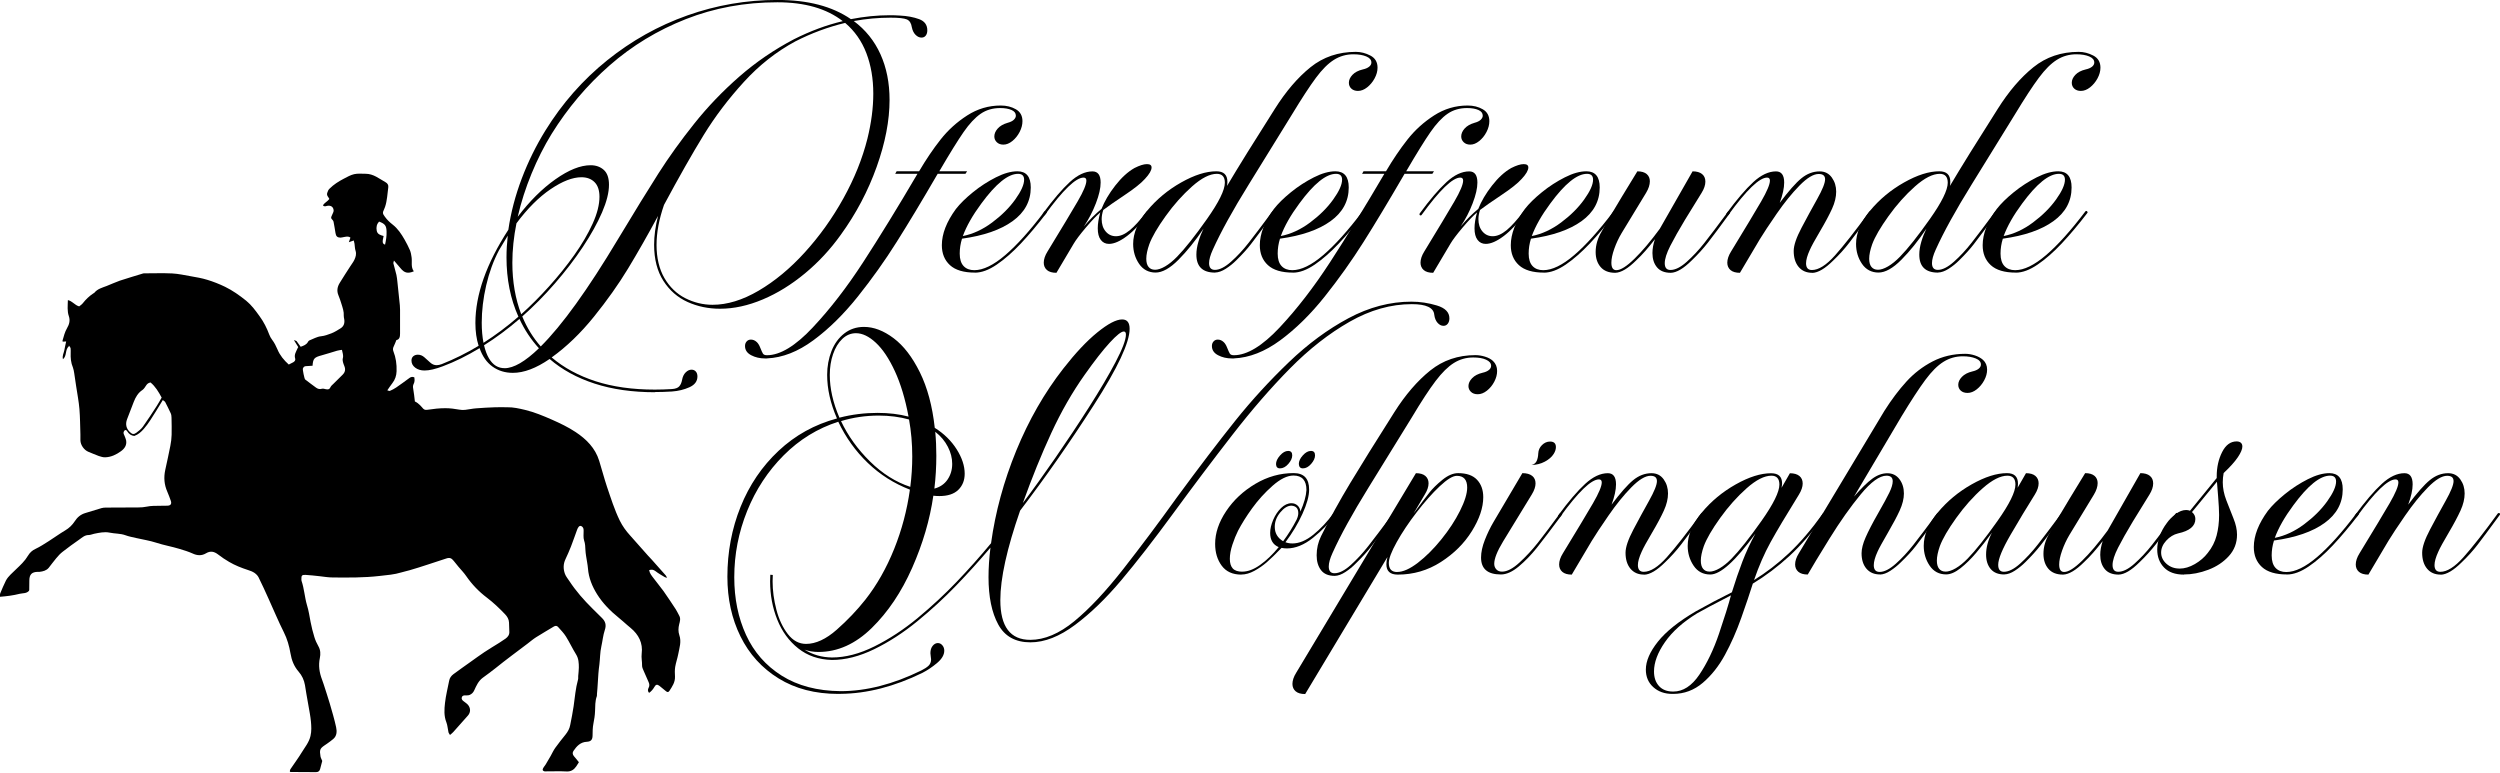
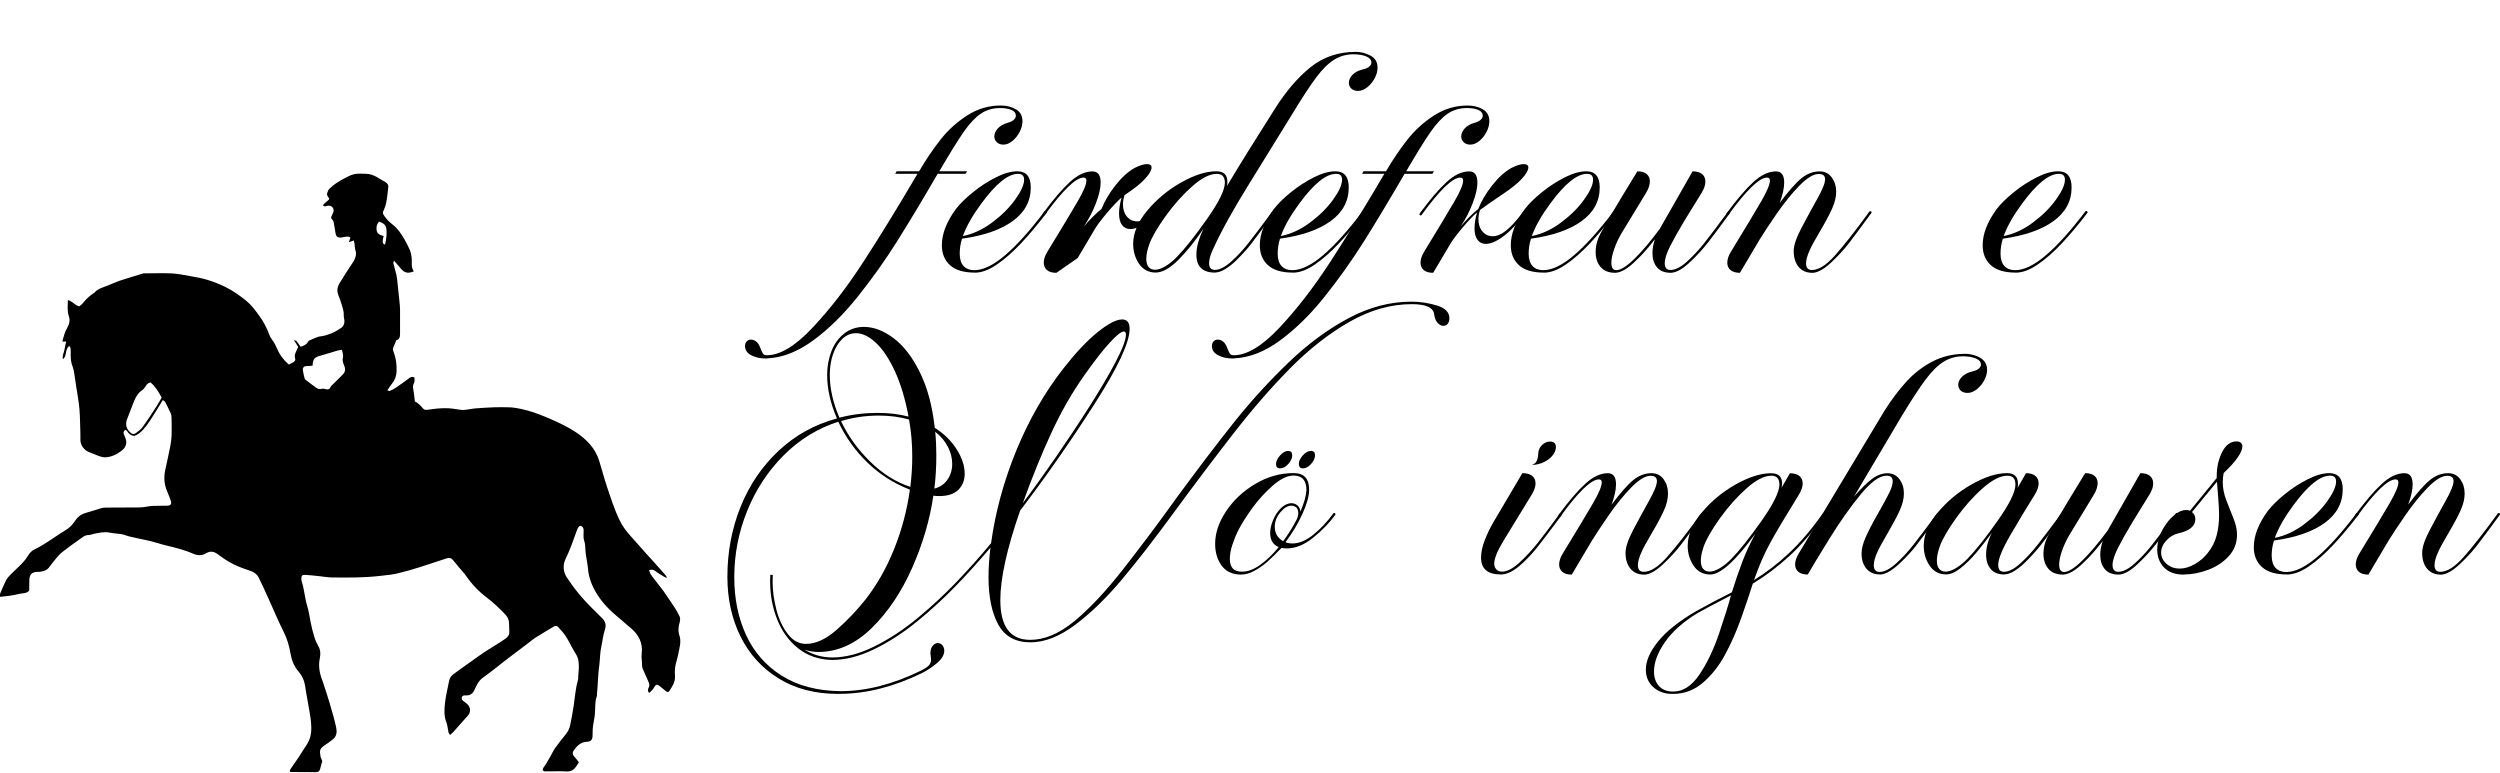
<svg xmlns="http://www.w3.org/2000/svg" id="uuid-4638843d-c7b9-44d3-89b1-cc2f560e8883" viewBox="0 0 512 158.22">
  <defs>
    <style>.uuid-2f1e3d77-047d-43cd-927e-dad3b758446c{stroke-width:0px;}</style>
  </defs>
-   <path class="uuid-2f1e3d77-047d-43cd-927e-dad3b758446c" d="M134.16,80.33c-4.65,0-8.77-.59-12.39-1.77s-6.68-2.86-9.21-5.04c-2.75,1.89-5.25,2.84-7.52,2.84-1.58,0-2.97-.42-4.16-1.27s-2.08-2.11-2.66-3.79c-2.55,1.55-5.06,2.79-7.52,3.71-1.53.58-2.78.87-3.76.87-.75,0-1.39-.19-1.9-.58s-.77-.87-.77-1.46c0-.36.12-.66.36-.87s.56-.33.95-.33c.49,0,.93.18,1.33.53s.8.71,1.19,1.07.83.55,1.31.55c.32,0,.67-.07,1.06-.22,2.58-1.02,5.1-2.27,7.55-3.75-.44-1.38-.66-2.94-.66-4.66,0-5.8,2.25-12.17,6.75-19.11.51-3.52,1.43-7.02,2.75-10.5s2.94-6.75,4.83-9.81c3.45-5.58,7.67-10.38,12.66-14.39s10.46-7.08,16.42-9.19,12.1-3.17,18.42-3.17,11.25,1.31,15.07,3.93c2.72-.53,5.38-.8,7.95-.8.73,0,1.43.02,2.12.07,1.48.07,2.78.32,3.9.73s1.68,1.18,1.68,2.29c0,.44-.1.79-.31,1.07s-.5.42-.89.42c-.41,0-.81-.18-1.19-.55s-.64-.89-.78-1.57c-.12-.82-.46-1.36-1.02-1.6s-1.67-.36-3.32-.36c-2.51,0-5.02.23-7.55.69,2.41,1.8,4.23,4.06,5.47,6.81s1.86,5.86,1.86,9.35c0,4.2-.88,8.77-2.64,13.7s-4.21,9.58-7.35,13.92c-2.12,2.96-4.55,5.59-7.31,7.88-2.76,2.29-5.64,4.08-8.65,5.35s-5.93,1.91-8.77,1.91c-2.38,0-4.6-.46-6.64-1.38s-3.7-2.37-4.96-4.33-1.9-4.43-1.9-7.39c0-1.84.27-3.81.8-5.9-2.14,3.96-4.18,7.54-6.13,10.76s-4.28,6.51-7,9.88-5.61,6.15-8.65,8.33c2.48,2.11,5.48,3.74,8.99,4.88s7.56,1.71,12.13,1.71c1.14,0,2.31-.04,3.5-.11.73-.05,1.23-.24,1.51-.56s.47-.76.57-1.29c.12-.68.37-1.2.75-1.57s.77-.55,1.19-.55c.36,0,.66.13.88.38s.33.59.33,1c0,.99-.55,1.73-1.64,2.22s-2.29.78-3.58.87c-1.19.07-2.35.11-3.47.11ZM99.02,70.21c2.48-1.58,4.86-3.36,7.15-5.35-1.63-3.64-2.44-7.69-2.44-12.16,0-1.46.09-2.94.26-4.44-.88,1.43-1.47,2.43-1.79,2.98-1.14,2.16-2.02,4.56-2.63,7.21s-.91,5.19-.91,7.64c0,1.5.12,2.88.36,4.11ZM103.33,75.41c1.87,0,4.22-1.36,7.04-4.08-1.63-1.8-2.96-3.8-3.98-6.01-2.43,2.09-4.85,3.88-7.26,5.39.51,2.14,1.33,3.54,2.44,4.22.54.32,1.12.47,1.75.47ZM106.76,64.35c1.9-1.7,3.79-3.59,5.67-5.68s3.61-4.23,5.18-6.44,2.82-4.35,3.76-6.42,1.4-3.91,1.4-5.51c0-1.31-.33-2.31-.99-2.98s-1.56-1.02-2.7-1.02c-1.8,0-3.9.81-6.31,2.44s-4.74,3.96-7,6.99c-.56,2.79-.84,5.48-.84,8.08,0,3.86.61,7.38,1.82,10.56ZM110.73,70.97c4.38-4.34,9.66-11.67,15.83-21.98,3.4-5.65,6.17-10.15,8.3-13.49s4.57-6.73,7.33-10.19c2.76-3.46,5.84-6.67,9.23-9.63s7.12-5.51,11.18-7.64c3.31-1.67,6.64-2.91,10-3.71-3.31-2.57-7.77-3.86-13.39-3.86-6.66,0-12.91,1.15-18.73,3.44s-11.04,5.46-15.65,9.5-8.57,8.72-11.87,14.03c-1.53,2.5-2.9,5.2-4.1,8.12s-2.15,5.86-2.83,8.84c2.43-3.2,5-5.76,7.72-7.68s5.11-2.88,7.21-2.88c1.09,0,1.99.32,2.7.96s1.06,1.66,1.06,3.04c0,1.58-.47,3.46-1.42,5.66s-2.26,4.55-3.92,7.06-3.58,5-5.73,7.48-4.38,4.73-6.69,6.77c.95,2.31,2.21,4.36,3.79,6.15ZM145.94,62.42c2.99,0,6.14-.96,9.43-2.89s6.45-4.54,9.45-7.84,5.64-6.98,7.9-11.05,3.9-8.15,4.93-12.25c.8-3.25,1.2-6.32,1.2-9.21,0-3.06-.47-5.82-1.42-8.3s-2.4-4.54-4.34-6.19c-3.53.85-6.93,2.11-10.21,3.79-3.87,2.09-7.38,4.85-10.53,8.3s-5.9,7.07-8.24,10.88-5.05,8.58-8.12,14.3c-1.02,2.94-1.53,5.68-1.53,8.23s.54,4.93,1.62,6.77,2.51,3.22,4.27,4.11,3.63,1.35,5.6,1.35Z" />
  <path class="uuid-2f1e3d77-047d-43cd-927e-dad3b758446c" d="M157.07,73.41h-.4c-1.05,0-1.99-.22-2.83-.66s-1.26-1.07-1.26-1.89c0-.39.12-.7.35-.95s.52-.36.86-.36c.44,0,.84.17,1.2.51.27.24.51.64.73,1.2s.4.95.53,1.16.41.33.82.33c2.7,0,5.82-1.89,9.38-5.68s7-8.25,10.34-13.39,7.05-11.17,11.11-18.09h-4.56l.29-.51h4.6c1.41-2.4,2.88-4.57,4.4-6.5s3.33-3.57,5.44-4.93,4.4-2.04,6.88-2.04c1.19,0,2.23.26,3.12.78s1.33,1.33,1.33,2.42c0,.73-.19,1.47-.58,2.22s-.89,1.37-1.5,1.86-1.22.73-1.82.73c-.56,0-1.01-.16-1.35-.49s-.51-.72-.51-1.18c0-.56.23-1.1.69-1.62s1.14-.92,2.04-1.18c.56-.15.98-.35,1.26-.62s.42-.55.42-.84c0-.51-.29-.9-.88-1.16s-1.36-.4-2.33-.4c-1.53,0-2.87.39-4.01,1.18s-2.3,2.03-3.48,3.73-2.84,4.38-4.98,8.04h5.69l-.33.51h-5.69c-3.23,5.56-6.04,10.23-8.43,14.01-2.38,3.79-5.03,7.5-7.93,11.14-2.91,3.64-5.94,6.62-9.1,8.95s-6.32,3.57-9.49,3.71Z" />
  <path class="uuid-2f1e3d77-047d-43cd-927e-dad3b758446c" d="M199.68,55.83c-2.31,0-4.02-.51-5.13-1.53s-1.66-2.38-1.66-4.08c0-2.33.96-4.8,2.88-7.42.85-1.09,2.02-2.24,3.5-3.44s3.05-2.21,4.69-3.04,3.11-1.24,4.4-1.24c1.82,0,2.74,1.1,2.74,3.31,0,2.81-1.24,5.11-3.72,6.9s-5.93,2.98-10.36,3.59c-.32,1.02-.47,2.04-.47,3.06,0,1.14.27,1.99.8,2.55s1.26.84,2.19.84c1.82,0,3.93-1.03,6.33-3.08s5.08-5.03,8.04-8.94c.05-.07.11-.11.18-.11.15,0,.24.1.29.29,0,.05-.02.1-.07.15-1.8,2.35-3.54,4.42-5.22,6.21-1.68,1.78-3.33,3.23-4.94,4.33s-3.11,1.66-4.47,1.66ZM197.2,48.34c2.07-.41,4.07-1.34,6-2.78s3.51-3.01,4.72-4.7,1.82-3.04,1.82-4.06c0-.8-.41-1.2-1.24-1.2-2.04,0-4.55,2.03-7.52,6.08-1.78,2.4-3.04,4.62-3.79,6.66Z" />
-   <path class="uuid-2f1e3d77-047d-43cd-927e-dad3b758446c" d="M216.35,55.87c-.85,0-1.5-.19-1.93-.56s-.66-.88-.66-1.51c0-.7.26-1.47.77-2.29,2.92-4.78,4.97-8.2,6.17-10.26s1.79-3.48,1.79-4.26c0-.41-.19-.62-.58-.62-1.58,0-4.22,2.55-7.92,7.64-.05.07-.11.11-.18.11-.17,0-.26-.08-.26-.25,0-.05.01-.1.04-.15,2.09-2.84,3.93-4.99,5.51-6.44s3.13-2.18,4.63-2.18c1.12,0,1.68.76,1.68,2.29,0,1.14-.32,2.55-.97,4.24s-1.47,3.27-2.46,4.75c1.14-1.36,2.35-2.56,3.61-3.6.61-1.55,1.54-3.14,2.81-4.77s2.58-2.83,3.94-3.6c1.05-.53,1.9-.8,2.55-.8s.95.23.95.69c0,.58-.45,1.36-1.35,2.33-.8.9-2.2,2.01-4.18,3.33s-3.44,2.34-4.36,3.04c-.22.66-.33,1.29-.33,1.89,0,1.02.27,1.86.82,2.51s1.25.98,2.1.98c.9,0,1.84-.41,2.83-1.22s2.13-2.08,3.45-3.8c.05-.07.11-.11.18-.11.12,0,.21.08.26.25,0,.05-.01.1-.04.15-1.51,2.04-2.97,3.6-4.4,4.68s-2.66,1.62-3.7,1.62c-.71,0-1.26-.27-1.68-.82s-.62-1.34-.62-2.38c0-.92.17-2,.51-3.24-.75.63-1.74,1.67-2.96,3.11s-2.04,2.54-2.48,3.29l-3.54,5.97Z" />
+   <path class="uuid-2f1e3d77-047d-43cd-927e-dad3b758446c" d="M216.35,55.87c-.85,0-1.5-.19-1.93-.56s-.66-.88-.66-1.51c0-.7.26-1.47.77-2.29,2.92-4.78,4.97-8.2,6.17-10.26s1.79-3.48,1.79-4.26c0-.41-.19-.62-.58-.62-1.58,0-4.22,2.55-7.92,7.64-.05.07-.11.11-.18.11-.17,0-.26-.08-.26-.25,0-.05.01-.1.04-.15,2.09-2.84,3.93-4.99,5.51-6.44s3.13-2.18,4.63-2.18c1.12,0,1.68.76,1.68,2.29,0,1.14-.32,2.55-.97,4.24s-1.47,3.27-2.46,4.75c1.14-1.36,2.35-2.56,3.61-3.6.61-1.55,1.54-3.14,2.81-4.77s2.58-2.83,3.94-3.6c1.05-.53,1.9-.8,2.55-.8s.95.23.95.69c0,.58-.45,1.36-1.35,2.33-.8.9-2.2,2.01-4.18,3.33c-.22.66-.33,1.29-.33,1.89,0,1.02.27,1.86.82,2.51s1.25.98,2.1.98c.9,0,1.84-.41,2.83-1.22s2.13-2.08,3.45-3.8c.05-.07.11-.11.18-.11.12,0,.21.08.26.25,0,.05-.01.1-.04.15-1.51,2.04-2.97,3.6-4.4,4.68s-2.66,1.62-3.7,1.62c-.71,0-1.26-.27-1.68-.82s-.62-1.34-.62-2.38c0-.92.17-2,.51-3.24-.75.63-1.74,1.67-2.96,3.11s-2.04,2.54-2.48,3.29l-3.54,5.97Z" />
  <path class="uuid-2f1e3d77-047d-43cd-927e-dad3b758446c" d="M248.85,55.83c-2.55,0-3.83-1.23-3.83-3.68,0-.82.14-1.71.42-2.66s.63-1.83,1.04-2.66c-1.68,2.5-3.39,4.62-5.13,6.37s-3.3,2.62-4.69,2.62-2.56-.59-3.37-1.78-1.22-2.55-1.22-4.08c0-2.23.96-4.51,2.88-6.82s4.24-4.24,6.95-5.77,5.11-2.29,7.21-2.29c1.51,0,2.26.72,2.26,2.15,0,.24-.02.52-.07.84,2.29-3.86,5.55-9.11,9.78-15.76,2.26-3.59,4.7-6.44,7.31-8.54s5.71-3.15,9.28-3.15c1.02,0,2.02.25,2.99.76s1.46,1.33,1.46,2.47c0,.73-.2,1.46-.6,2.2s-.91,1.35-1.53,1.84-1.25.73-1.88.73c-.56,0-1.01-.16-1.35-.47s-.51-.72-.51-1.2c0-.56.24-1.1.73-1.62s1.19-.89,2.12-1.11c.56-.12.99-.31,1.3-.56s.46-.54.46-.86c0-.53-.35-.95-1.04-1.24s-1.57-.44-2.64-.44c-1.46,0-2.78.38-3.98,1.13s-2.43,1.98-3.7,3.69-2.91,4.22-4.91,7.52c-2.58,4.2-5.52,8.97-8.83,14.3s-5.76,9.79-7.37,13.36c-.51,1.12-.77,2.04-.77,2.77,0,.92.4,1.38,1.2,1.38.95,0,2.05-.56,3.3-1.67s2.46-2.41,3.61-3.88,2.77-3.6,4.83-6.39c.05-.07.12-.11.22-.11.17,0,.26.07.26.22,0,.07-.02.13-.07.18-2.43,3.28-4.03,5.41-4.8,6.41s-1.76,2.09-2.97,3.28c-.66.66-1.37,1.23-2.15,1.73s-1.51.76-2.19.78ZM236.52,55.25c.61,0,1.31-.23,2.1-.69s1.61-1.13,2.46-2c1.61-1.65,3.64-4.21,6.09-7.68s3.68-5.96,3.68-7.46c0-1.21-.55-1.82-1.64-1.82-1.43,0-3.13.86-5.07,2.58s-3.75,3.75-5.42,6.08c-1.67,2.33-2.78,4.25-3.34,5.75-.41,1.16-.62,2.16-.62,2.98,0,.73.15,1.29.46,1.67s.74.58,1.3.58Z" />
  <path class="uuid-2f1e3d77-047d-43cd-927e-dad3b758446c" d="M264.8,55.83c-2.31,0-4.02-.51-5.13-1.53-1.11-1.02-1.66-2.38-1.66-4.08,0-2.33.96-4.8,2.88-7.42.85-1.09,2.02-2.24,3.5-3.44s3.05-2.21,4.69-3.04,3.11-1.24,4.4-1.24c1.82,0,2.74,1.1,2.74,3.31,0,2.81-1.24,5.11-3.72,6.9s-5.93,2.98-10.36,3.59c-.32,1.02-.47,2.04-.47,3.06,0,1.14.27,1.99.8,2.55s1.26.84,2.19.84c1.82,0,3.93-1.03,6.33-3.08s5.08-5.03,8.04-8.94c.05-.07.11-.11.18-.11.15,0,.24.1.29.29,0,.05-.02.1-.07.15-1.8,2.35-3.54,4.42-5.22,6.21-1.68,1.78-3.33,3.23-4.94,4.33s-3.11,1.66-4.47,1.66ZM262.32,48.34c2.07-.41,4.07-1.34,6-2.78s3.51-3.01,4.72-4.7,1.82-3.04,1.82-4.06c0-.8-.41-1.2-1.24-1.2-2.04,0-4.55,2.03-7.52,6.08-1.78,2.4-3.04,4.62-3.79,6.66Z" />
  <path class="uuid-2f1e3d77-047d-43cd-927e-dad3b758446c" d="M252.69,73.41h-.4c-1.05,0-1.99-.22-2.83-.66s-1.26-1.07-1.26-1.89c0-.39.12-.7.35-.95s.52-.36.86-.36c.44,0,.84.17,1.2.51.27.24.51.64.73,1.2s.4.95.53,1.16.41.33.82.33c2.7,0,5.82-1.89,9.38-5.68,3.55-3.79,7-8.25,10.34-13.39s7.05-11.17,11.11-18.09h-4.56l.29-.51h4.6c1.41-2.4,2.88-4.57,4.4-6.5s3.33-3.57,5.44-4.93,4.4-2.04,6.88-2.04c1.19,0,2.23.26,3.12.78s1.33,1.33,1.33,2.42c0,.73-.19,1.47-.58,2.22s-.89,1.37-1.5,1.86-1.22.73-1.82.73c-.56,0-1.01-.16-1.35-.49s-.51-.72-.51-1.18c0-.56.23-1.1.69-1.62s1.14-.92,2.04-1.18c.56-.15.98-.35,1.26-.62s.42-.55.42-.84c0-.51-.29-.9-.88-1.16s-1.36-.4-2.33-.4c-1.53,0-2.87.39-4.01,1.18s-2.3,2.03-3.48,3.73c-1.18,1.7-2.84,4.38-4.98,8.04h5.69l-.33.51h-5.69c-3.23,5.56-6.04,10.23-8.43,14.01s-5.03,7.5-7.93,11.14-5.94,6.62-9.1,8.95c-3.16,2.33-6.32,3.57-9.49,3.71Z" />
  <path class="uuid-2f1e3d77-047d-43cd-927e-dad3b758446c" d="M293.51,55.87c-.85,0-1.5-.19-1.93-.56s-.66-.88-.66-1.51c0-.7.26-1.47.77-2.29,2.92-4.78,4.97-8.2,6.17-10.26s1.79-3.48,1.79-4.26c0-.41-.19-.62-.58-.62-1.58,0-4.22,2.55-7.92,7.64-.05.07-.11.11-.18.11-.17,0-.26-.08-.26-.25,0-.05.01-.1.04-.15,2.09-2.84,3.93-4.99,5.51-6.44s3.13-2.18,4.63-2.18c1.12,0,1.68.76,1.68,2.29,0,1.14-.32,2.55-.97,4.24-.64,1.69-1.47,3.27-2.46,4.75,1.14-1.36,2.35-2.56,3.61-3.6.61-1.55,1.54-3.14,2.81-4.77s2.58-2.83,3.94-3.6c1.05-.53,1.9-.8,2.55-.8s.95.23.95.69c0,.58-.45,1.36-1.35,2.33-.8.9-2.2,2.01-4.18,3.33s-3.44,2.34-4.36,3.04c-.22.66-.33,1.29-.33,1.89,0,1.02.27,1.86.82,2.51s1.25.98,2.1.98c.9,0,1.84-.41,2.83-1.22s2.13-2.08,3.45-3.8c.05-.07.11-.11.18-.11.12,0,.21.08.26.25,0,.05-.01.1-.04.15-1.51,2.04-2.97,3.6-4.4,4.68s-2.66,1.62-3.7,1.62c-.71,0-1.26-.27-1.68-.82s-.62-1.34-.62-2.38c0-.92.17-2,.51-3.24-.75.63-1.74,1.67-2.96,3.11s-2.04,2.54-2.48,3.29l-3.54,5.97Z" />
  <path class="uuid-2f1e3d77-047d-43cd-927e-dad3b758446c" d="M316.2,55.83c-2.31,0-4.02-.51-5.13-1.53s-1.66-2.38-1.66-4.08c0-2.33.96-4.8,2.88-7.42.85-1.09,2.02-2.24,3.5-3.44s3.05-2.21,4.69-3.04,3.11-1.24,4.4-1.24c1.82,0,2.74,1.1,2.74,3.31,0,2.81-1.24,5.11-3.72,6.9-2.48,1.78-5.93,2.98-10.36,3.59-.32,1.02-.47,2.04-.47,3.06,0,1.14.27,1.99.8,2.55s1.26.84,2.19.84c1.82,0,3.93-1.03,6.33-3.08,2.4-2.05,5.08-5.03,8.04-8.94.05-.07.11-.11.18-.11.15,0,.24.1.29.29,0,.05-.02.1-.07.15-1.8,2.35-3.54,4.42-5.22,6.21-1.68,1.78-3.33,3.23-4.94,4.33s-3.11,1.66-4.47,1.66ZM313.72,48.34c2.07-.41,4.07-1.34,6-2.78s3.51-3.01,4.72-4.7,1.82-3.04,1.82-4.06c0-.8-.41-1.2-1.24-1.2-2.04,0-4.55,2.03-7.52,6.08-1.78,2.4-3.04,4.62-3.79,6.66Z" />
  <path class="uuid-2f1e3d77-047d-43cd-927e-dad3b758446c" d="M342.18,55.87c-1.26,0-2.21-.38-2.83-1.13s-.93-1.72-.93-2.91c0-.9.17-1.84.51-2.84-1.34,1.75-2.61,3.19-3.83,4.33-1.68,1.67-3.11,2.52-4.3,2.55-1.31,0-2.31-.39-2.99-1.18s-1.02-1.81-1.02-3.08c0-1.46.43-2.89,1.28-4.29.83-1.58,2.2-3.94,4.12-7.08s2.97-4.86,3.14-5.15c.85,0,1.49.19,1.92.56s.64.87.64,1.47c0,.73-.26,1.52-.77,2.37l-5,8.23c-.61,1.02-1.11,2.09-1.51,3.22s-.6,2.08-.6,2.86c0,1.02.34,1.53,1.02,1.53.88,0,2.11-.78,3.7-2.33s3.33-3.6,5.2-6.15l6.71-11.76c.85,0,1.5.19,1.95.56s.67.89.67,1.55c0,.7-.26,1.47-.77,2.29l-3.39,5.5c-1.26,2.09-2.27,3.88-3.03,5.37s-1.13,2.68-1.13,3.55c0,.92.39,1.38,1.17,1.38.97,0,2.08-.55,3.32-1.66s2.44-2.38,3.59-3.84,2.78-3.6,4.87-6.44c.05-.07.11-.11.18-.11.12,0,.21.08.26.25,0,.05-.01.1-.04.15-2.02,2.77-3.51,4.77-4.49,6.02s-2.08,2.47-3.32,3.66c-1.68,1.67-3.11,2.52-4.3,2.55Z" />
  <path class="uuid-2f1e3d77-047d-43cd-927e-dad3b758446c" d="M371.14,55.87c-1.19,0-2.12-.41-2.79-1.22s-1-1.9-1-3.26c0-1.14.54-2.72,1.61-4.75s2.14-3.99,3.21-5.9,1.61-3.25,1.61-4.02c0-.73-.44-1.09-1.31-1.09-1.07,0-2.38.79-3.94,2.38s-3.11,3.51-4.67,5.77-2.7,3.99-3.43,5.19-2.09,3.5-4.09,6.9c-.85,0-1.5-.19-1.93-.56s-.66-.88-.66-1.51c0-.7.26-1.47.77-2.29,2.92-4.78,4.97-8.2,6.17-10.26,1.19-2.06,1.79-3.48,1.79-4.26,0-.41-.19-.62-.58-.62-1.58,0-4.22,2.55-7.92,7.64-.05.07-.11.11-.18.11-.17,0-.26-.08-.26-.25,0-.05.01-.1.04-.15,2.09-2.84,3.93-4.99,5.51-6.44s3.13-2.18,4.63-2.18c1.12,0,1.68.76,1.68,2.29,0,1.12-.3,2.5-.91,4.15,1.8-2.4,3.28-4.08,4.43-5.02s2.4-1.42,3.74-1.42c1.07,0,1.9.42,2.5,1.26s.89,1.8.89,2.89-.28,2.26-.84,3.49-1.37,2.76-2.44,4.57-1.78,3.1-2.12,3.88c-.51,1.12-.77,2.03-.77,2.73,0,.92.4,1.38,1.2,1.38,1.36,0,2.94-.99,4.72-2.98s4.13-4.97,7.02-8.95c.05-.07.12-.11.22-.11.17,0,.26.08.26.25,0,.05-.02.1-.07.15-2.04,2.79-3.54,4.8-4.49,6.04s-2.04,2.45-3.28,3.64c-1.68,1.67-3.11,2.52-4.3,2.55Z" />
-   <path class="uuid-2f1e3d77-047d-43cd-927e-dad3b758446c" d="M396.9,55.83c-2.55,0-3.83-1.23-3.83-3.68,0-.82.14-1.71.42-2.66s.63-1.83,1.04-2.66c-1.68,2.5-3.39,4.62-5.13,6.37s-3.3,2.62-4.69,2.62-2.56-.59-3.37-1.78-1.22-2.55-1.22-4.08c0-2.23.96-4.51,2.88-6.82s4.24-4.24,6.95-5.77,5.11-2.29,7.21-2.29c1.51,0,2.26.72,2.26,2.15,0,.24-.02.52-.07.84,2.29-3.86,5.55-9.11,9.78-15.76,2.26-3.59,4.7-6.44,7.31-8.54s5.71-3.15,9.28-3.15c1.02,0,2.02.25,2.99.76s1.46,1.33,1.46,2.47c0,.73-.2,1.46-.6,2.2s-.91,1.35-1.53,1.84-1.25.73-1.88.73c-.56,0-1.01-.16-1.35-.47s-.51-.72-.51-1.2c0-.56.24-1.1.73-1.62s1.19-.89,2.12-1.11c.56-.12.99-.31,1.3-.56s.46-.54.46-.86c0-.53-.35-.95-1.04-1.24s-1.57-.44-2.64-.44c-1.46,0-2.78.38-3.98,1.13s-2.43,1.98-3.7,3.69c-1.28,1.71-2.91,4.22-4.91,7.52-2.58,4.2-5.52,8.97-8.83,14.3-3.31,5.34-5.76,9.79-7.37,13.36-.51,1.12-.77,2.04-.77,2.77,0,.92.4,1.38,1.2,1.38.95,0,2.05-.56,3.3-1.67s2.46-2.41,3.61-3.88,2.77-3.6,4.83-6.39c.05-.07.12-.11.22-.11.17,0,.26.07.26.22,0,.07-.02.13-.07.18-2.43,3.28-4.03,5.41-4.8,6.41s-1.76,2.09-2.97,3.28c-.66.66-1.37,1.23-2.15,1.73s-1.51.76-2.19.78ZM384.57,55.25c.61,0,1.31-.23,2.1-.69s1.61-1.13,2.46-2c1.61-1.65,3.64-4.21,6.09-7.68,2.46-3.47,3.68-5.96,3.68-7.46,0-1.21-.55-1.82-1.64-1.82-1.43,0-3.13.86-5.07,2.58s-3.75,3.75-5.42,6.08-2.78,4.25-3.34,5.75c-.41,1.16-.62,2.16-.62,2.98,0,.73.15,1.29.46,1.67s.74.58,1.3.58Z" />
  <path class="uuid-2f1e3d77-047d-43cd-927e-dad3b758446c" d="M412.84,55.83c-2.31,0-4.02-.51-5.13-1.53s-1.66-2.38-1.66-4.08c0-2.33.96-4.8,2.88-7.42.85-1.09,2.02-2.24,3.5-3.44s3.05-2.21,4.69-3.04,3.11-1.24,4.4-1.24c1.82,0,2.74,1.1,2.74,3.31,0,2.81-1.24,5.11-3.72,6.9s-5.93,2.98-10.36,3.59c-.32,1.02-.47,2.04-.47,3.06,0,1.14.27,1.99.8,2.55s1.26.84,2.19.84c1.82,0,3.93-1.03,6.33-3.08,2.4-2.05,5.08-5.03,8.04-8.94.05-.07.11-.11.18-.11.15,0,.24.1.29.29,0,.05-.02.1-.07.15-1.8,2.35-3.54,4.42-5.22,6.21s-3.33,3.23-4.94,4.33-3.11,1.66-4.47,1.66ZM410.36,48.34c2.07-.41,4.07-1.34,6-2.78s3.51-3.01,4.72-4.7,1.82-3.04,1.82-4.06c0-.8-.41-1.2-1.24-1.2-2.04,0-4.55,2.03-7.52,6.08-1.78,2.4-3.04,4.62-3.79,6.66Z" />
  <path class="uuid-2f1e3d77-047d-43cd-927e-dad3b758446c" d="M172.17,142.11h-.51c-4.72,0-8.79-1.06-12.2-3.17-3.42-2.11-6.02-4.98-7.81-8.61s-2.68-7.7-2.68-12.21c0-5.07.9-9.85,2.7-14.32,1.8-4.48,4.4-8.3,7.79-11.48,3.39-3.18,7.38-5.39,11.95-6.62-1.34-3.08-2.01-6.05-2.01-8.92,0-1.75.3-3.37.89-4.88s1.47-2.71,2.61-3.6,2.49-1.35,4.05-1.35c1.99,0,4.01.77,6.06,2.31s3.84,3.87,5.38,6.99,2.56,6.91,3.05,11.37c1.9,1.19,3.39,2.66,4.49,4.4s1.64,3.41,1.64,4.99c0,1.36-.44,2.46-1.31,3.31s-2.16,1.27-3.87,1.27c-.39,0-.8-.02-1.24-.07-.71,4.9-2.15,9.83-4.34,14.78s-4.95,9.06-8.28,12.32-6.97,4.9-10.91,4.9c-1.02,0-1.97-.16-2.85-.47,1.68,1.04,3.55,1.58,5.62,1.6,2.75,0,5.64-.75,8.68-2.26s6-3.45,8.87-5.82c2.87-2.38,5.53-4.85,7.99-7.42s4.8-5.2,7.04-7.9c.88-6.38,2.6-12.7,5.16-18.96,2.57-6.26,5.78-11.87,9.65-16.82,2.46-3.15,4.77-5.62,6.95-7.39s3.87-2.66,5.09-2.66c1.02,0,1.53.64,1.53,1.93,0,2.79-2.44,8-7.33,15.61-4.89,7.62-9.92,14.83-15.1,21.62-2.7,7.76-4.05,13.87-4.05,18.31,0,5.44,2.04,8.15,6.13,8.15,2.92,0,5.93-1.27,9.03-3.82s6.45-6.12,10.05-10.72,7.24-9.46,10.91-14.58c4.6-6.26,8.6-11.51,12-15.76,3.4-4.25,7.07-8.24,10.98-11.99s7.99-6.75,12.22-9.01,8.52-3.38,12.88-3.38c1.75,0,3.48.26,5.2.78s2.57,1.4,2.57,2.64c0,.44-.11.8-.33,1.09s-.51.44-.88.44c-.44,0-.84-.2-1.2-.6s-.6-.95-.69-1.66c-.12-1.46-1.65-2.18-4.6-2.18-4.28,0-8.52,1.2-12.73,3.6-4.21,2.4-8.26,5.57-12.15,9.5-3.89,3.93-7.86,8.5-11.89,13.7-4.04,5.21-8.05,10.53-12.04,15.98-3.99,5.45-7.55,10.03-10.69,13.76s-6.29,6.78-9.47,9.15-6.22,3.57-9.14,3.57c-3.06,0-5.26-1.22-6.59-3.66s-1.99-5.67-1.99-9.7c0-1.87.13-3.88.4-6.04-2.26,2.67-4.61,5.27-7.06,7.81s-5.1,4.97-7.95,7.3-5.79,4.23-8.81,5.7-5.9,2.2-8.65,2.2c-2.7-.07-5-.86-6.9-2.37s-3.33-3.47-4.3-5.9-1.46-5.03-1.46-7.83c0-.46.01-.91.04-1.35l.51.04c-.02.44-.04.87-.04,1.31,0,1.89.26,3.83.78,5.82s1.31,3.65,2.35,4.99,2.29,2,3.72,2c1.99,0,4.09-.97,6.29-2.91s4.15-3.99,5.86-6.15c2.36-3.01,4.32-6.47,5.89-10.37s2.64-7.96,3.23-12.16c-3.26-1.26-6.14-3.09-8.63-5.48s-4.51-5.2-6.04-8.43c-4.23,1.36-7.96,3.65-11.18,6.88s-5.72,7.02-7.48,11.39c-1.76,4.37-2.64,8.89-2.64,13.58,0,4.37.8,8.3,2.41,11.81s4.04,6.29,7.31,8.35,7.29,3.12,12.06,3.17c5.25,0,10.75-1.41,16.49-4.22.68-.34,1.19-.67,1.53-1s.51-.76.51-1.29c0-.12-.02-.32-.07-.6s-.07-.5-.07-.67c0-.63.16-1.13.47-1.51s.67-.56,1.06-.56c.36,0,.67.16.93.47s.38.68.38,1.09c0,.85-.49,1.69-1.46,2.51s-1.98,1.5-3.03,2.04c-5.76,2.81-11.35,4.25-16.75,4.29ZM171.91,85.54c2.55-.66,5.16-.98,7.81-.98,2.31,0,4.43.25,6.35.76-.68-3.64-1.62-6.75-2.81-9.32s-2.49-4.51-3.89-5.81-2.75-1.95-4.07-1.95c-1.05,0-1.98.39-2.79,1.16s-1.45,1.82-1.9,3.13-.67,2.73-.67,4.26c0,2.77.66,5.68,1.97,8.74ZM186.43,99.7c.27-2.11.4-4.19.4-6.22,0-2.62-.22-5.14-.66-7.57-1.92-.53-3.99-.8-6.2-.8-2.68,0-5.25.38-7.73,1.13,1.43,3.03,3.42,5.79,5.95,8.28s5.28,4.22,8.24,5.19ZM191.36,100.07c1.17-.32,2.07-.93,2.7-1.86s.95-1.99.95-3.2-.29-2.33-.88-3.49-1.45-2.2-2.59-3.09c.15,1.6.22,3.24.22,4.91,0,2.23-.13,4.48-.4,6.73ZM209.46,103.05c2.02-2.67,4.23-5.74,6.64-9.23s4.72-6.96,6.93-10.43,4.03-6.55,5.44-9.24,2.12-4.57,2.12-5.64c0-.41-.15-.62-.44-.62-.51,0-1.47.76-2.86,2.27s-3.12,3.72-5.16,6.61c-2.53,3.57-4.8,7.53-6.82,11.9-2.02,4.37-3.96,9.16-5.84,14.38Z" />
  <path class="uuid-2f1e3d77-047d-43cd-927e-dad3b758446c" d="M254.22,117.68c-1.78,0-3.11-.61-4.01-1.82-.9-1.21-1.35-2.71-1.35-4.48,0-2.21.75-4.44,2.26-6.7,1.51-2.26,3.5-4.12,5.98-5.59s5.1-2.2,7.84-2.2c2.12,0,3.17,1.13,3.17,3.38,0,1.31-.46,2.97-1.37,4.97-.91,2-2.07,3.94-3.48,5.81.44.17.91.25,1.42.25,1.39,0,2.82-.6,4.3-1.8s2.85-2.65,4.09-4.35c.05-.07.11-.11.18-.11.12,0,.21.08.26.25,0,.05-.01.1-.04.15-1.22,1.67-2.74,3.24-4.56,4.7s-3.61,2.18-5.36,2.18c-.36,0-.73-.04-1.09-.11-1.24,1.29-2.24,2.26-3.01,2.93s-1.62,1.26-2.55,1.77-1.83.76-2.68.76ZM254.44,117.07c1.12,0,2.32-.45,3.61-1.36s2.57-2.13,3.83-3.66c-1.17-.49-1.75-1.46-1.75-2.91,0-.82.21-1.72.62-2.68s.95-1.77,1.62-2.42,1.38-.98,2.13-.98c.49,0,.9.16,1.24.47s.54.73.58,1.24c.75-1.7,1.17-3.17,1.24-4.4,0-1.99-.89-2.98-2.66-2.98-1.26,0-2.69.7-4.27,2.09s-2.97,2.93-4.18,4.6-2.17,3.22-2.9,4.62c-.41.82-.8,1.77-1.15,2.84s-.53,2.04-.53,2.91.2,1.53.6,1.97,1.05.66,1.95.66ZM262.79,110.84c1.05-1.41,1.97-2.89,2.77-4.44.22-.49.33-.92.33-1.31,0-.95-.46-1.46-1.39-1.53-.78,0-1.54.46-2.3,1.38s-1.13,1.9-1.13,2.95c0,1.29.57,2.27,1.71,2.95ZM262.13,95.92c-.51,0-.78-.29-.8-.87,0-.56.27-1.15.82-1.77s1.1-.93,1.66-.93.84.3.84.91c0,.56-.27,1.14-.8,1.75s-1.11.91-1.71.91ZM266.84,95.92c-.54,0-.81-.3-.84-.91,0-.56.27-1.14.82-1.75s1.1-.91,1.66-.91.84.3.84.91c0,.56-.27,1.14-.8,1.75s-1.09.91-1.68.91Z" />
-   <path class="uuid-2f1e3d77-047d-43cd-927e-dad3b758446c" d="M273.37,117.94c-1.29,0-2.23-.39-2.83-1.18s-.89-1.8-.89-3.04c0-1.38.3-2.69.91-3.93,1.78-3.59,3.76-7.2,5.95-10.83s5.2-8.47,9.05-14.54c2.26-3.57,4.71-6.41,7.33-8.52s5.72-3.17,9.27-3.17c.63,0,1.29.1,1.97.31s1.23.5,1.64.89c.56.53.84,1.21.84,2.04,0,.73-.19,1.46-.58,2.2s-.89,1.35-1.51,1.84-1.25.73-1.88.73c-.58,0-1.05-.16-1.39-.49s-.51-.72-.51-1.18c0-.56.25-1.1.75-1.62s1.21-.89,2.13-1.11c.56-.12.99-.31,1.3-.56s.46-.54.46-.86c0-.53-.35-.95-1.04-1.26s-1.56-.45-2.61-.45c-1.46,0-2.78.38-3.98,1.13s-2.44,1.98-3.74,3.69c-1.3,1.71-2.94,4.22-4.91,7.52-2.6,4.22-5.55,9-8.85,14.34s-5.75,9.79-7.35,13.36c-.51,1.12-.77,2.04-.77,2.77,0,.92.39,1.38,1.17,1.38.97,0,2.09-.56,3.34-1.69s2.45-2.42,3.59-3.88c1.14-1.46,2.76-3.59,4.85-6.41.05-.07.11-.11.18-.11.12,0,.21.08.26.25,0,.05-.01.1-.04.15-2.12,2.89-3.64,4.93-4.56,6.11s-2.01,2.38-3.25,3.57c-.63.66-1.34,1.24-2.12,1.75s-1.51.78-2.19.8Z" />
-   <path class="uuid-2f1e3d77-047d-43cd-927e-dad3b758446c" d="M267.28,142.14c-.85,0-1.5-.19-1.93-.56s-.66-.88-.66-1.51c0-.7.26-1.47.77-2.29l24.52-40.87c.85,0,1.5.19,1.93.56s.66.88.66,1.51c0,.7-.26,1.47-.77,2.29l-2.3,3.89c1.48-1.99,2.55-3.4,3.21-4.24s1.55-1.72,2.68-2.64,2.21-1.38,3.23-1.38c1.73,0,3.02.45,3.87,1.35s1.28,2.09,1.28,3.57c0,2.14-.78,4.45-2.33,6.95s-3.67,4.61-6.35,6.33c-2.68,1.72-5.62,2.58-8.83,2.58-1.56,0-2.33-.7-2.33-2.11,0-.41.07-.91.22-1.49l-16.85,28.06ZM286.14,117.14c1.19,0,2.61-.63,4.25-1.89s3.24-2.86,4.8-4.79,2.83-3.87,3.81-5.82,1.48-3.55,1.48-4.79c0-1.6-.71-2.4-2.12-2.4-.83,0-2,.72-3.52,2.15s-3.09,3.21-4.72,5.33-2.99,4.16-4.07,6.1-1.62,3.36-1.62,4.26c0,1.24.57,1.86,1.71,1.86Z" />
  <path class="uuid-2f1e3d77-047d-43cd-927e-dad3b758446c" d="M307.37,117.65c-2.7,0-4.05-1.15-4.05-3.46,0-1.09.26-2.3.78-3.62s1.11-2.54,1.77-3.66l5.91-10.01c.88,0,1.54.19,2.01.56s.69.89.69,1.55-.26,1.43-.77,2.26l-5.87,9.61c-1.22,2.01-1.82,3.54-1.82,4.59,0,.46.15.84.44,1.15s.68.45,1.17.45c1.02,0,2.21-.62,3.56-1.86s2.61-2.6,3.78-4.08,2.66-3.47,4.49-5.97c.05-.07.12-.11.22-.11.17,0,.26.07.26.22,0,.07-.02.13-.07.18-2.29,3.08-3.99,5.33-5.13,6.75s-2.35,2.68-3.67,3.79c-1.31,1.1-2.54,1.66-3.68,1.66ZM313.65,95.23c.51-.12.86-.39,1.06-.82s.3-.95.33-1.58.27-1.19.75-1.67,1.03-.73,1.66-.73c.8,0,1.2.38,1.2,1.13,0,.46-.15.92-.44,1.38-.39.63-1,1.16-1.82,1.6s-1.74.67-2.74.69Z" />
  <path class="uuid-2f1e3d77-047d-43cd-927e-dad3b758446c" d="M336.7,117.68c-1.19,0-2.12-.41-2.79-1.22s-1-1.9-1-3.26c0-1.14.54-2.72,1.61-4.75s2.14-3.99,3.21-5.9,1.61-3.25,1.61-4.02c0-.73-.44-1.09-1.31-1.09-1.07,0-2.38.79-3.94,2.38s-3.11,3.51-4.67,5.77-2.7,3.99-3.43,5.19-2.09,3.5-4.09,6.9c-.85,0-1.5-.19-1.93-.56s-.66-.88-.66-1.51c0-.7.26-1.47.77-2.29,2.92-4.78,4.97-8.2,6.17-10.26,1.19-2.06,1.79-3.48,1.79-4.26,0-.41-.19-.62-.58-.62-1.58,0-4.22,2.55-7.92,7.64-.05.07-.11.11-.18.11-.17,0-.26-.08-.26-.25,0-.05.01-.1.04-.15,2.09-2.84,3.93-4.99,5.51-6.44s3.13-2.18,4.63-2.18c1.12,0,1.68.76,1.68,2.29,0,1.12-.3,2.5-.91,4.15,1.8-2.4,3.28-4.08,4.43-5.02s2.4-1.42,3.74-1.42c1.07,0,1.9.42,2.5,1.26s.89,1.8.89,2.89-.28,2.26-.84,3.49c-.56,1.24-1.37,2.76-2.44,4.57s-1.78,3.1-2.12,3.88c-.51,1.12-.77,2.03-.77,2.73,0,.92.4,1.38,1.2,1.38,1.36,0,2.94-.99,4.72-2.98s4.13-4.97,7.02-8.95c.05-.07.12-.11.22-.11.17,0,.26.08.26.25,0,.05-.02.1-.07.15-2.04,2.79-3.54,4.8-4.49,6.04s-2.04,2.45-3.28,3.64c-1.68,1.67-3.11,2.52-4.3,2.55Z" />
  <path class="uuid-2f1e3d77-047d-43cd-927e-dad3b758446c" d="M342.65,142.11h-.15c-1.58,0-2.88-.46-3.9-1.38s-1.53-2.12-1.53-3.6c0-1.75.83-3.66,2.48-5.73,1.65-2.07,4.24-4.14,7.77-6.21,2.43-1.36,4.89-2.66,7.37-3.89.71-2.28,1.42-4.37,2.15-6.28s1.62-3.82,2.66-5.73c-4.06,5.58-7.14,8.37-9.23,8.37-1.46,0-2.6-.6-3.41-1.8s-1.22-2.55-1.22-4.06c0-2.23.96-4.51,2.88-6.82,1.92-2.32,4.24-4.24,6.95-5.77s5.13-2.29,7.24-2.29c1.51,0,2.26.69,2.26,2.07,0,.27-.04.57-.11.91l1.71-2.98c.85,0,1.5.19,1.95.56s.67.89.67,1.55-.26,1.43-.77,2.26c-2.63,4.25-4.57,7.5-5.82,9.77s-2.38,4.85-3.37,7.73c2.48-1.53,4.86-3.35,7.13-5.48s4.59-4.83,6.95-8.13c.05-.07.12-.11.22-.11.17,0,.26.07.26.22,0,.07-.02.13-.07.18-2.48,3.45-4.91,6.25-7.28,8.43-2.37,2.17-4.86,4.05-7.46,5.62-.61,1.94-1.4,4.28-2.37,7.02s-2.09,5.27-3.34,7.57-2.77,4.22-4.54,5.73-3.81,2.27-6.09,2.27ZM342.69,141.63c1.99,0,3.78-1.15,5.34-3.46s2.91-5.11,4.03-8.41c1.12-3.3,1.93-5.91,2.44-7.83-3.48,1.8-5.79,3.02-6.93,3.68-2.89,1.77-5.09,3.74-6.59,5.9-1.5,2.16-2.24,4.16-2.24,6.01,0,1.24.34,2.23,1.02,2.98s1.64,1.13,2.88,1.13h.04ZM350.09,117.07c.61,0,1.31-.23,2.1-.69s1.61-1.13,2.46-2c1.61-1.65,3.64-4.21,6.09-7.68s3.68-5.96,3.68-7.46c0-1.21-.55-1.82-1.64-1.82-1.43,0-3.13.86-5.07,2.58s-3.75,3.75-5.42,6.08c-1.67,2.33-2.78,4.25-3.34,5.75-.41,1.16-.62,2.16-.62,2.98,0,.73.15,1.29.46,1.67s.74.58,1.3.58Z" />
  <path class="uuid-2f1e3d77-047d-43cd-927e-dad3b758446c" d="M385.04,117.65c-1.19,0-2.12-.39-2.79-1.18s-1-1.84-1-3.15c0-.92.28-2.02.84-3.29s1.39-2.88,2.5-4.82,1.89-3.38,2.35-4.33.69-1.72.69-2.33c0-.75-.43-1.13-1.28-1.13-1.41,0-3.17,1.27-5.27,3.82-2.1,2.55-4.23,5.56-6.38,9.03s-3.64,5.93-4.47,7.39c-.85,0-1.5-.19-1.93-.56s-.66-.88-.66-1.51c0-.7.26-1.47.77-2.29l17.51-29.15c1.46-2.31,2.97-4.31,4.52-6.01s3.34-3.07,5.34-4.11,4.24-1.57,6.69-1.57c.66,0,1.32.11,1.99.33s1.22.52,1.66.91c.56.51.84,1.18.84,2,0,.73-.2,1.46-.6,2.2s-.91,1.35-1.53,1.84-1.25.73-1.88.73c-.58,0-1.05-.16-1.39-.47s-.51-.72-.51-1.2c0-.56.25-1.1.75-1.62s1.21-.89,2.13-1.11c.56-.12.99-.31,1.3-.56s.46-.54.46-.86c0-.53-.35-.95-1.06-1.24s-1.58-.44-2.63-.44c-1.46,0-2.78.38-3.98,1.13s-2.43,1.98-3.7,3.69-2.91,4.22-4.91,7.52l-9.7,16.38c1.46-1.67,2.7-2.89,3.72-3.64s2.06-1.13,3.1-1.13,1.87.41,2.48,1.22.91,1.79.91,2.93c0,1.07-.29,2.23-.86,3.48s-1.39,2.78-2.44,4.59-1.76,3.09-2.1,3.84c-.51,1.12-.77,2.04-.77,2.77,0,.92.4,1.38,1.2,1.38.95,0,2.05-.56,3.3-1.67s2.46-2.41,3.61-3.88,2.77-3.6,4.83-6.39c.05-.07.11-.11.18-.11.17,0,.26.08.26.25,0,.05-.01.1-.04.15-2.36,3.2-3.94,5.32-4.74,6.35s-1.82,2.14-3.06,3.33c-.66.66-1.37,1.23-2.13,1.73s-1.48.76-2.13.78Z" />
  <path class="uuid-2f1e3d77-047d-43cd-927e-dad3b758446c" d="M410.47,117.65c-1.22,0-2.14-.37-2.77-1.11s-.95-1.73-.95-2.97c0-1.43.4-2.92,1.2-4.48-1.09,1.5-2.17,2.88-3.23,4.13s-2.13,2.3-3.21,3.15-2.06,1.27-2.94,1.27c-1.43,0-2.56-.59-3.37-1.78s-1.22-2.55-1.22-4.08c0-2.23.96-4.51,2.88-6.82s4.24-4.24,6.95-5.77c2.71-1.53,5.11-2.29,7.21-2.29,1.51,0,2.26.72,2.26,2.15,0,.24-.02.52-.07.84l1.71-2.98c.85,0,1.5.19,1.93.56s.66.88.66,1.51c0,.7-.26,1.47-.77,2.29-1.58,2.52-3.23,5.25-4.94,8.19-1.71,2.94-2.57,5.01-2.57,6.22,0,.95.39,1.42,1.17,1.42.97,0,2.09-.56,3.34-1.69s2.45-2.42,3.59-3.88,2.75-3.58,4.82-6.37c.05-.07.12-.11.22-.11.17,0,.26.08.26.25,0,.05-.01.1-.04.15-2.19,2.96-3.73,5.02-4.63,6.17s-1.96,2.32-3.17,3.51c-.66.66-1.37,1.23-2.13,1.73s-1.49.76-2.17.78ZM398.43,117.07c.61,0,1.31-.23,2.1-.69s1.61-1.13,2.46-2c1.61-1.65,3.64-4.21,6.09-7.68,2.46-3.47,3.68-5.96,3.68-7.46,0-1.21-.55-1.82-1.64-1.82-1.43,0-3.13.86-5.07,2.58-1.95,1.72-3.75,3.75-5.42,6.08s-2.78,4.25-3.34,5.75c-.41,1.16-.62,2.16-.62,2.98,0,.73.15,1.29.46,1.67s.74.58,1.3.58Z" />
  <path class="uuid-2f1e3d77-047d-43cd-927e-dad3b758446c" d="M433.89,117.68c-1.26,0-2.21-.38-2.83-1.13s-.93-1.72-.93-2.91c0-.9.17-1.84.51-2.84-1.34,1.75-2.61,3.19-3.83,4.33-1.68,1.67-3.11,2.52-4.3,2.55-1.31,0-2.31-.39-2.99-1.18s-1.02-1.81-1.02-3.08c0-1.46.43-2.89,1.28-4.29.83-1.58,2.2-3.94,4.12-7.08s2.97-4.86,3.14-5.15c.85,0,1.49.19,1.92.56s.64.87.64,1.47c0,.73-.26,1.52-.77,2.37l-5,8.23c-.61,1.02-1.11,2.09-1.51,3.22s-.6,2.08-.6,2.86c0,1.02.34,1.53,1.02,1.53.88,0,2.11-.78,3.7-2.33s3.33-3.6,5.2-6.15l6.71-11.76c.85,0,1.5.19,1.95.56s.67.89.67,1.55c0,.7-.26,1.47-.77,2.29l-3.39,5.5c-1.26,2.09-2.27,3.88-3.03,5.37s-1.13,2.68-1.13,3.55c0,.92.39,1.38,1.17,1.38.97,0,2.08-.55,3.32-1.66s2.44-2.38,3.59-3.84,2.78-3.6,4.87-6.44c.05-.07.11-.11.18-.11.12,0,.21.08.26.25,0,.05-.01.1-.04.15-2.02,2.77-3.51,4.77-4.49,6.02s-2.08,2.47-3.32,3.66c-1.68,1.67-3.11,2.52-4.3,2.55Z" />
  <path class="uuid-2f1e3d77-047d-43cd-927e-dad3b758446c" d="M447.28,117.68c-1.8,0-3.16-.49-4.09-1.46s-1.39-2.2-1.39-3.68c0-.9.17-1.82.51-2.77s.83-1.83,1.46-2.66c.46-.66,1.06-1.26,1.79-1.82s1.45-.84,2.15-.84c.29,0,.56.05.8.15,2.43-2.96,4.26-5.19,5.47-6.7v-.33c0-1.87.37-3.53,1.11-4.99s1.73-2.18,2.97-2.18c.36,0,.65.09.86.27s.31.44.31.78c0,.53-.3,1.26-.91,2.17s-1.58,2-2.92,3.26c-.12.63-.18,1.26-.18,1.89,0,1.19.24,2.42.73,3.69.49,1.27.97,2.51,1.46,3.71s.73,2.31.73,3.33c0,1.7-.56,3.16-1.68,4.39s-2.52,2.16-4.21,2.8-3.35.96-4.98.96ZM446.37,116.45c1.02,0,2.07-.31,3.14-.93s1.95-1.38,2.63-2.27c.88-1.09,1.48-2.28,1.82-3.57s.51-2.69.51-4.22c0-.9-.07-2.16-.2-3.79-.13-1.63-.21-2.63-.24-3.02-3.23,3.93-4.94,6.01-5.11,6.22.46.39.69.86.69,1.42,0,1.46-1.18,2.44-3.54,2.95-.92.22-1.73.72-2.43,1.49s-1.04,1.59-1.04,2.44.36,1.64,1.09,2.29,1.62.98,2.66.98Z" />
  <path class="uuid-2f1e3d77-047d-43cd-927e-dad3b758446c" d="M468.37,117.65c-2.31,0-4.02-.51-5.13-1.53s-1.66-2.38-1.66-4.08c0-2.33.96-4.8,2.88-7.42.85-1.09,2.02-2.24,3.5-3.44s3.05-2.21,4.69-3.04,3.11-1.24,4.4-1.24c1.82,0,2.74,1.1,2.74,3.31,0,2.81-1.24,5.11-3.72,6.9s-5.93,2.98-10.36,3.59c-.32,1.02-.47,2.04-.47,3.06,0,1.14.27,1.99.8,2.55s1.26.84,2.19.84c1.82,0,3.93-1.03,6.33-3.08s5.08-5.03,8.04-8.94c.05-.07.11-.11.18-.11.15,0,.24.1.29.29,0,.05-.02.1-.07.15-1.8,2.35-3.54,4.42-5.22,6.21s-3.33,3.23-4.94,4.33-3.11,1.66-4.47,1.66ZM465.89,110.15c2.07-.41,4.07-1.34,6-2.78s3.51-3.01,4.72-4.7,1.82-3.04,1.82-4.06c0-.8-.41-1.2-1.24-1.2-2.04,0-4.55,2.03-7.52,6.08-1.78,2.4-3.04,4.62-3.79,6.66Z" />
  <path class="uuid-2f1e3d77-047d-43cd-927e-dad3b758446c" d="M499.85,117.68c-1.19,0-2.12-.41-2.79-1.22s-1-1.9-1-3.26c0-1.14.54-2.72,1.61-4.75s2.14-3.99,3.21-5.9,1.61-3.25,1.61-4.02c0-.73-.44-1.09-1.31-1.09-1.07,0-2.38.79-3.94,2.38-1.56,1.59-3.11,3.51-4.67,5.77-1.56,2.26-2.7,3.99-3.43,5.19s-2.09,3.5-4.09,6.9c-.85,0-1.5-.19-1.93-.56s-.66-.88-.66-1.51c0-.7.26-1.47.77-2.29,2.92-4.78,4.97-8.2,6.17-10.26,1.19-2.06,1.79-3.48,1.79-4.26,0-.41-.19-.62-.58-.62-1.58,0-4.22,2.55-7.92,7.64-.05.07-.11.11-.18.11-.17,0-.26-.08-.26-.25,0-.05.01-.1.04-.15,2.09-2.84,3.93-4.99,5.51-6.44s3.13-2.18,4.63-2.18c1.12,0,1.68.76,1.68,2.29,0,1.12-.3,2.5-.91,4.15,1.8-2.4,3.28-4.08,4.43-5.02s2.4-1.42,3.74-1.42c1.07,0,1.9.42,2.5,1.26s.89,1.8.89,2.89-.28,2.26-.84,3.49-1.37,2.76-2.44,4.57-1.78,3.1-2.12,3.88c-.51,1.12-.77,2.03-.77,2.73,0,.92.4,1.38,1.2,1.38,1.36,0,2.94-.99,4.72-2.98s4.13-4.97,7.02-8.95c.05-.07.12-.11.22-.11.17,0,.26.08.26.25,0,.05-.02.1-.07.15-2.04,2.79-3.54,4.8-4.49,6.04s-2.04,2.45-3.28,3.64c-1.68,1.67-3.11,2.52-4.3,2.55Z" />
  <path class="uuid-2f1e3d77-047d-43cd-927e-dad3b758446c" d="M14.1,70.91c-.83.75-.35,1.95-1.21,2.66-.18-.74.18-1.26.28-1.82.1-.58.24-1.15.38-1.82-.28.02-.48.02-.7.04-.02-.07-.07-.16-.04-.23.25-.87.46-1.75.93-2.55.43-.74.67-1.53.36-2.44-.37-1.05-.22-2.15-.2-3.29.94.21,1.39,1.03,2.31,1.29.22-.18.54-.38.75-.65.61-.78,1.3-1.44,2.12-1.99.08-.06.18-.08.24-.15.65-.81,1.62-1.04,2.52-1.39s1.79-.77,2.7-1.09c1.58-.53,3.19-.98,4.78-1.48.06-.02.12-.02.18-.02,1.93,0,3.85-.07,5.78.02,1.27.07,2.52.35,3.77.57,1.13.2,2.28.39,3.38.73,1.25.38,2.47.86,3.65,1.43,1.56.76,2.98,1.77,4.34,2.86,1.1.9,1.92,2.03,2.74,3.17.85,1.16,1.49,2.43,1.99,3.78.13.36.34.72.57,1.03.46.6.8,1.28,1.1,1.98.5,1.22,1.33,2.22,2.32,3.11.35-.18.65-.31.94-.48.28-.17.48-.44.37-.76-.25-.78.19-1.39.47-2.04.03-.08.08-.16.16-.3-.25-.4-.52-.83-.89-1.43.3.11.46.12.54.2.3.38.56.77.85,1.17.64-.23,1.21-.44,1.51-1.03.06-.1.15-.22.25-.26.8-.31,1.57-.78,2.39-.86.79-.08,1.46-.35,2.14-.6.65-.25,1.25-.64,1.84-1,.72-.43.91-1.1.79-1.88-.03-.23-.12-.48-.1-.72.06-.85-.22-1.61-.46-2.39-.19-.6-.38-1.22-.63-1.8-.38-.91-.22-1.75.26-2.53.71-1.17,1.46-2.31,2.2-3.46.28-.44.61-.85.82-1.31.26-.57.45-1.17.22-1.85-.15-.45-.13-.95-.21-1.43-.03-.2-.09-.39-.15-.65-.34.12-.59.22-1.01.36.15-.4.24-.66.33-.94-.46-.36-.91-.18-1.35-.12-.24.03-.48.12-.72.12-.64-.02-.89-.3-.99-.94-.11-.77-.26-1.54-.4-2.32-.02-.11-.1-.22-.16-.31-.11-.16-.33-.32-.33-.48,0-.22.13-.45.22-.66.1-.28.3-.56.29-.83-.03-.75-.57-1.12-1.33-.97-.28.06-.56.23-.86-.1.31-.55.92-.78,1.31-1.31-.15-.38-.62-.68-.43-1.25.11-.32.2-.6.46-.85.85-.85,1.85-1.49,2.91-2.04.7-.36,1.39-.77,2.14-.94.75-.17,1.57-.08,2.36-.08,1.59,0,2.76,1,4.05,1.72.43.23.65.6.58,1.05-.19,1.34-.22,2.71-.66,4.01-.06.17-.12.35-.2.5-.36.72-.29.91.18,1.54.45.63.99,1.13,1.59,1.6,1.05.82,1.77,1.92,2.42,3.05.4.72.79,1.44,1.11,2.2.18.44.26.93.33,1.41.15.97-.2,2.01.46,2.9-1.21.51-1.93.34-2.69-.6-.42-.51-.85-1.01-1.38-1.61-.06.3-.15.47-.11.6.19.79.44,1.57.62,2.36.1.47.15.96.2,1.44.18,1.59.35,3.19.5,4.78.03.3.04.6.04.92,0,1.61-.02,3.23,0,4.85,0,.67-.1,1.22-.75,1.34-.2.49-.36.92-.55,1.31-.16.32-.2.63-.07.96.52,1.32.71,2.69.66,4.11-.03.92-.3,1.72-.86,2.44-.35.45-.66.92-1.04,1.47.26.07.42.16.52.12.44-.2.89-.41,1.29-.69.93-.64,1.84-1.3,2.74-1.97.3-.22.59-.26.98-.13.08.47.1.92-.12,1.33-.18.34-.18.66-.1,1.05.16.83.22,1.67.34,2.57.17.1.39.18.57.34.33.27.65.55.9.87.36.46.56.58,1.14.49,1.2-.18,2.4-.32,3.62-.32.99,0,1.94.13,2.89.3.38.07.8.09,1.18.04.75-.08,1.49-.26,2.24-.31,1.3-.1,2.6-.18,3.91-.22.83-.03,1.65,0,2.48,0,1.23-.02,2.41.25,3.59.53,1.93.46,3.75,1.22,5.55,2.01,1.67.74,3.33,1.53,4.85,2.54,2.19,1.45,4.02,3.28,4.82,5.87.55,1.77,1.01,3.55,1.59,5.3.8,2.35,1.54,4.73,2.64,6.98.56,1.13,1.29,2.13,2.13,3.05,1.23,1.39,2.46,2.78,3.69,4.16.25.27.49.53.74.79.95,1.06,1.9,2.14,2.85,3.21.08.1.13.23.28.48-.26-.07-.38-.07-.46-.12-.65-.39-1.32-.76-1.92-1.23-.42-.32-.8-.38-1.3-.22.09.66.5,1.12.85,1.59.68.93,1.44,1.8,2.11,2.74.86,1.21,1.67,2.46,2.49,3.7.26.4.46.86.7,1.29.34.59.15,1.2,0,1.77-.19.76-.22,1.5.03,2.24.46,1.31.02,2.58-.22,3.85-.17.9-.48,1.76-.63,2.65-.1.66-.08,1.34-.04,2,.04,1.14-.56,2.01-1.14,2.9-.22.34-.43.31-.76.03-.43-.35-.83-.7-1.27-1.04-.46-.36-.75-.32-1.03.18-.28.48-.61.91-1.11,1.25-.31-.35-.26-.73-.1-1.02.24-.43.18-.81,0-1.21-.34-.75-.67-1.49-.99-2.25-.15-.36-.35-.75-.34-1.11.02-.82-.18-1.61-.08-2.44.28-2.17-.61-3.91-2.27-5.28-.24-.2-.46-.39-.7-.59-.57-.49-1.13-1.01-1.73-1.49-1.72-1.39-3.26-2.94-4.43-4.81-1.01-1.61-1.72-3.35-1.87-5.27-.07-.87-.27-1.73-.39-2.6-.06-.39-.11-.78-.13-1.17-.03-.66-.04-1.31-.27-1.97-.2-.6-.09-1.33-.1-1.99,0-.31-.02-.6-.28-.83-.25-.22-.5-.25-.72,0-.15.18-.26.4-.34.63-.42,1.14-.81,2.29-1.25,3.42-.34.87-.72,1.73-1.12,2.58-.48,1-.48,2.01-.12,3.01.19.53.58.98.9,1.47,1.36,2.07,2.98,3.91,4.74,5.65.65.65,1.29,1.29,1.94,1.92.72.7.94,1.45.59,2.47-.36,1.07-.46,2.24-.71,3.36-.28,1.22-.25,2.47-.4,3.69-.18,1.26-.26,2.53-.33,3.8-.03.75-.11,1.51-.17,2.26,0,.16.02.31-.03.46-.37,1-.31,2.03-.36,3.05-.03.85-.16,1.69-.33,2.52-.17.85-.17,1.69-.18,2.54-.02.81-.36,1.17-1.17,1.21-1.31.06-2.08.9-2.74,1.87-.24.35-.2.75.11,1.1.34.38.66.79,1,1.22-.18.3-.36.58-.54.85-.48.69-1.08,1.09-1.99,1.04-1.33-.07-2.68-.02-4.04-.02-.29,0-.63.1-.85-.28.02-.46.4-.76.62-1.14.33-.58.67-1.15,1.01-1.72.31-.55.57-1.14.94-1.66.67-.93,1.39-1.84,2.12-2.74.46-.58.82-1.21.95-1.95.25-1.28.52-2.55.7-3.84.26-1.82.4-3.67.9-5.46.07-.23.02-.48.04-.73.04-.57.13-1.15.13-1.72,0-.93-.03-1.86-.57-2.72-.74-1.19-1.32-2.45-2.06-3.64-.45-.72-1.05-1.33-1.62-1.97-.26-.3-.57-.28-.91-.07-1.19.73-2.41,1.42-3.59,2.17-.62.39-1.17.87-1.75,1.31-2.2,1.67-4.43,3.3-6.58,5.04-.85.68-1.74,1.32-2.62,1.97-.87.65-1.29,1.61-1.72,2.55-.2.46-.52.76-.93.94-.26.12-.59.1-.89.1-.33,0-.63.03-.73.4-.1.35.08.58.35.78.3.25.66.46.91.75.56.66.57,1.53.02,2.17-1,1.15-2.01,2.28-3.03,3.41-.18.2-.39.36-.67.6-.12-.23-.27-.38-.31-.56-.16-.67-.18-1.4-.43-2.04-.52-1.31-.43-2.65-.28-3.97.17-1.53.56-3.03.85-4.54.1-.57.43-1.01.87-1.34,1.14-.85,2.32-1.67,3.48-2.5.96-.68,1.92-1.39,2.91-2.05s2.01-1.25,3.02-1.89c.44-.28.87-.56,1.29-.86.49-.36.81-.81.75-1.47-.04-.6-.02-1.22-.06-1.82-.03-.66-.36-1.22-.81-1.69-1.16-1.21-2.37-2.37-3.7-3.38-1.66-1.25-3.08-2.73-4.26-4.44-.46-.67-1.04-1.26-1.57-1.89-.33-.39-.66-.81-.98-1.21-.45-.57-.82-.73-1.49-.51-1.28.4-2.55.85-3.81,1.25-1.23.4-2.48.81-3.74,1.17-.55.17-1.12.26-1.67.44-1.46.45-2.97.56-4.48.73-3.19.37-6.38.34-9.59.31-.91,0-1.81-.16-2.71-.26-.96-.1-1.93-.22-2.89-.27-.72-.03-.84.15-.82.87,0,.12,0,.26.03.36.55,1.61.63,3.33,1.11,4.96.35,1.13.52,2.29.74,3.45.2,1.04.46,2.07.77,3.08.2.66.49,1.31.83,1.9.45.77.46,1.61.3,2.39-.33,1.56-.1,3.01.45,4.45.12.31.22.63.33.94.43,1.33.86,2.64,1.26,3.98.46,1.59.94,3.19,1.29,4.81.18.85.18,1.79-.61,2.44-.39.34-.82.63-1.23.93-.17.12-.35.25-.53.36-.95.65-1.05.93-.83,2.26.06.31.24.62.36.93-.13.54-.28,1.09-.43,1.63-.11.46-.4.66-.85.66-1.74,0-3.48-.02-5.23-.03-.02,0-.04-.03-.13-.1.02-.12.02-.31.1-.44.77-1.16,1.62-2.28,2.34-3.47.66-1.07,1.49-2.06,1.79-3.36.24-1.01.18-2,.09-3-.1-1.05-.31-2.09-.49-3.13-.13-.83-.3-1.67-.44-2.5-.1-.59-.18-1.19-.29-1.79-.18-1.04-.61-1.97-1.3-2.76-.95-1.09-1.44-2.36-1.67-3.76-.26-1.49-.66-2.93-1.36-4.32-1.12-2.22-2.06-4.52-3.1-6.79-.67-1.49-1.35-3-2.08-4.46-.18-.36-.52-.68-.85-.91-.4-.26-.87-.44-1.33-.58-1.33-.43-2.64-.95-3.85-1.66-.79-.46-1.55-.97-2.27-1.53-.79-.6-1.55-.77-2.45-.23-.91.55-1.83.48-2.78.03-.85-.38-1.76-.66-2.66-.93-1.57-.48-3.19-.75-4.74-1.26-1.35-.44-2.77-.65-4.15-.97-.74-.17-1.49-.31-2.19-.57-1.04-.38-2.15-.3-3.23-.53-1.04-.22-2.12.02-3.16.23-.38.08-.76.26-1.14.26-.81,0-1.35.54-1.93.94-1.14.79-2.28,1.62-3.38,2.48-.48.37-.91.83-1.29,1.29-.55.65-1.04,1.34-1.57,2-.48.58-1.17.74-1.87.83-.12.02-.25,0-.36,0-1.25.02-1.74.54-1.74,1.8,0,.64,0,1.28-.02,1.92,0,.06-.03.12-.06.17-.5.57-1.23.45-1.87.6-.67.17-1.36.3-2.04.4-.65.1-1.31.15-2.05.22.02-.3,0-.51.07-.68.38-.9.74-1.8,1.18-2.66.24-.45.58-.85.94-1.21.8-.81,1.65-1.54,2.42-2.36.44-.46.83-.97,1.16-1.52.38-.62.83-1.05,1.51-1.37.95-.45,1.85-1.04,2.75-1.61,1.13-.72,2.21-1.51,3.36-2.19.81-.48,1.45-1.1,1.95-1.87.53-.83,1.23-1.41,2.19-1.69,1.11-.32,2.21-.68,3.32-1.01.28-.08.59-.1.9-.1,2.2-.02,4.4,0,6.6-.03.57,0,1.16-.04,1.72-.16.91-.2,1.82-.16,2.73-.18.52,0,1.04,0,1.56-.02.63-.03.86-.38.66-.98-.22-.64-.46-1.25-.72-1.87-.64-1.44-.76-2.92-.43-4.45.36-1.66.73-3.31,1.05-4.97.15-.75.24-1.5.26-2.25.03-1.15,0-2.32-.02-3.47,0-.32-.04-.68-.18-.97-.35-.77-.74-1.53-1.13-2.29-.08-.13-.26-.22-.48-.38-.48.79-.93,1.54-1.39,2.28-.79,1.23-1.51,2.5-2.48,3.6-.55.63-1.13,1.17-1.97,1.47-.63-.06-1.1-.41-1.44-.95-.12-.2-.3-.37-.5-.21-.15.1-.26.35-.26.53,0,.2.12.39.2.59.11.31.27.62.33.94.18,1-.34,1.71-1.08,2.24-.94.68-2,1.19-3.19,1.23-.44.02-.89-.12-1.31-.26-.72-.26-1.4-.57-2.11-.85-.92-.36-1.66-1.41-1.67-2.39v-1.19c-.06-1.73-.06-3.47-.2-5.19-.13-1.57-.44-3.11-.67-4.67-.13-.9-.26-1.79-.4-2.69-.07-.38-.12-.79-.26-1.14-.42-.98-.5-1.99-.46-3.03,0-.3.02-.62-.02-.92,0-.12-.15-.26-.28-.48h0l-.03-.03h-.06ZM64.03,74.9c-.47.03-.93.07-1.41.09-.33.02-.48.22-.59.49-.08.18.3,2.09.46,2.23.75.57,1.49,1.15,2.25,1.69.35.25.73.36,1.19.22.24-.08.53.04.8.09.46.09.75.04.92-.36.15-.34.39-.5.63-.74.63-.6,1.25-1.23,1.87-1.85.54-.53.66-1.1.36-1.82-.2-.49-.43-1.1-.3-1.57.17-.64-.08-1.11-.18-1.72-.37.07-.71.08-1.01.18-1.04.3-2.09.66-3.14.94-1.53.41-1.76.66-1.87,2.11h.03ZM30.82,78.33c-.43.08-.68.28-.9.62-.21.32-.43.69-.74.91-.91.6-1.41,1.47-1.79,2.45-.44,1.19-.92,2.37-1.37,3.56-.38,1.01-.16,1.94.61,2.64.47.44.77.5,1.29.12.48-.36.99-.75,1.33-1.22,1.01-1.41,1.94-2.85,2.88-4.31.35-.53.64-1.1.98-1.67-.63-1.17-1.28-2.28-2.3-3.12h0v.02ZM78.57,48.31c-.31,1.28-.26,1.61.29,1.79.2-.88.34-1.76.31-2.67-.03-1.19-.3-1.6-1.54-2.05-.48.53-.61,1.15-.48,1.84.12.74.74.94,1.41,1.11h0Z" />
</svg>